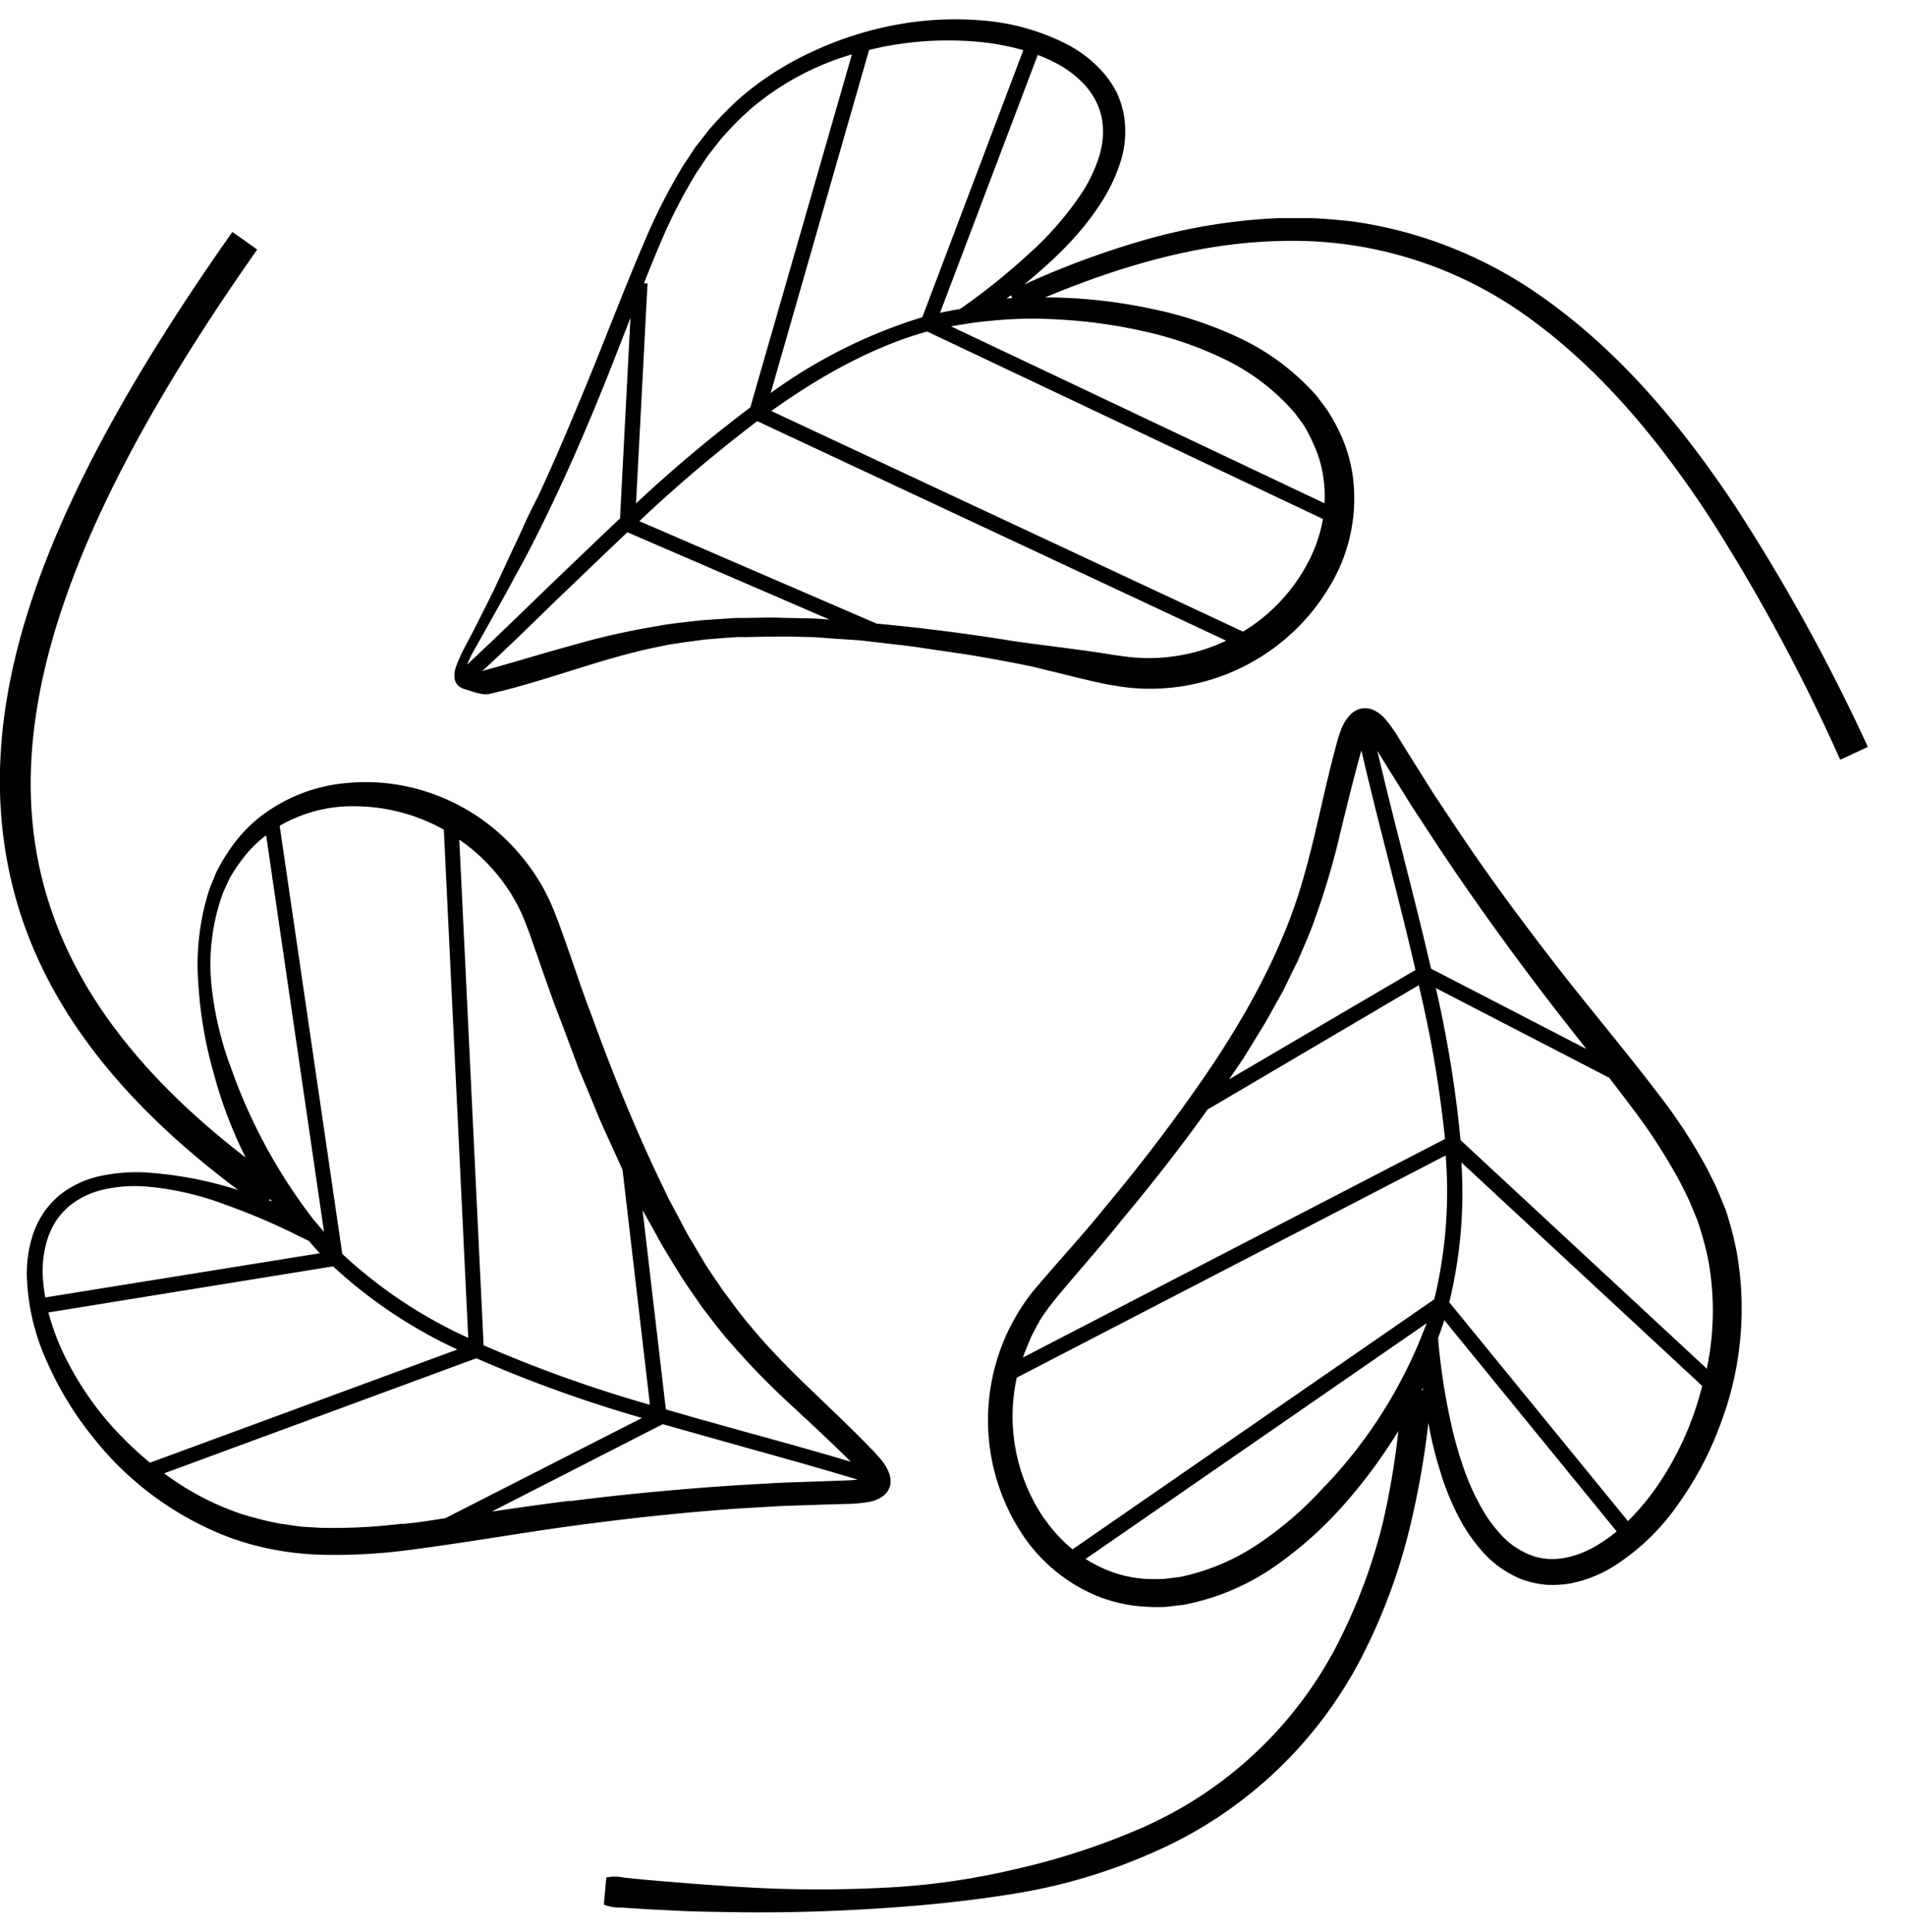
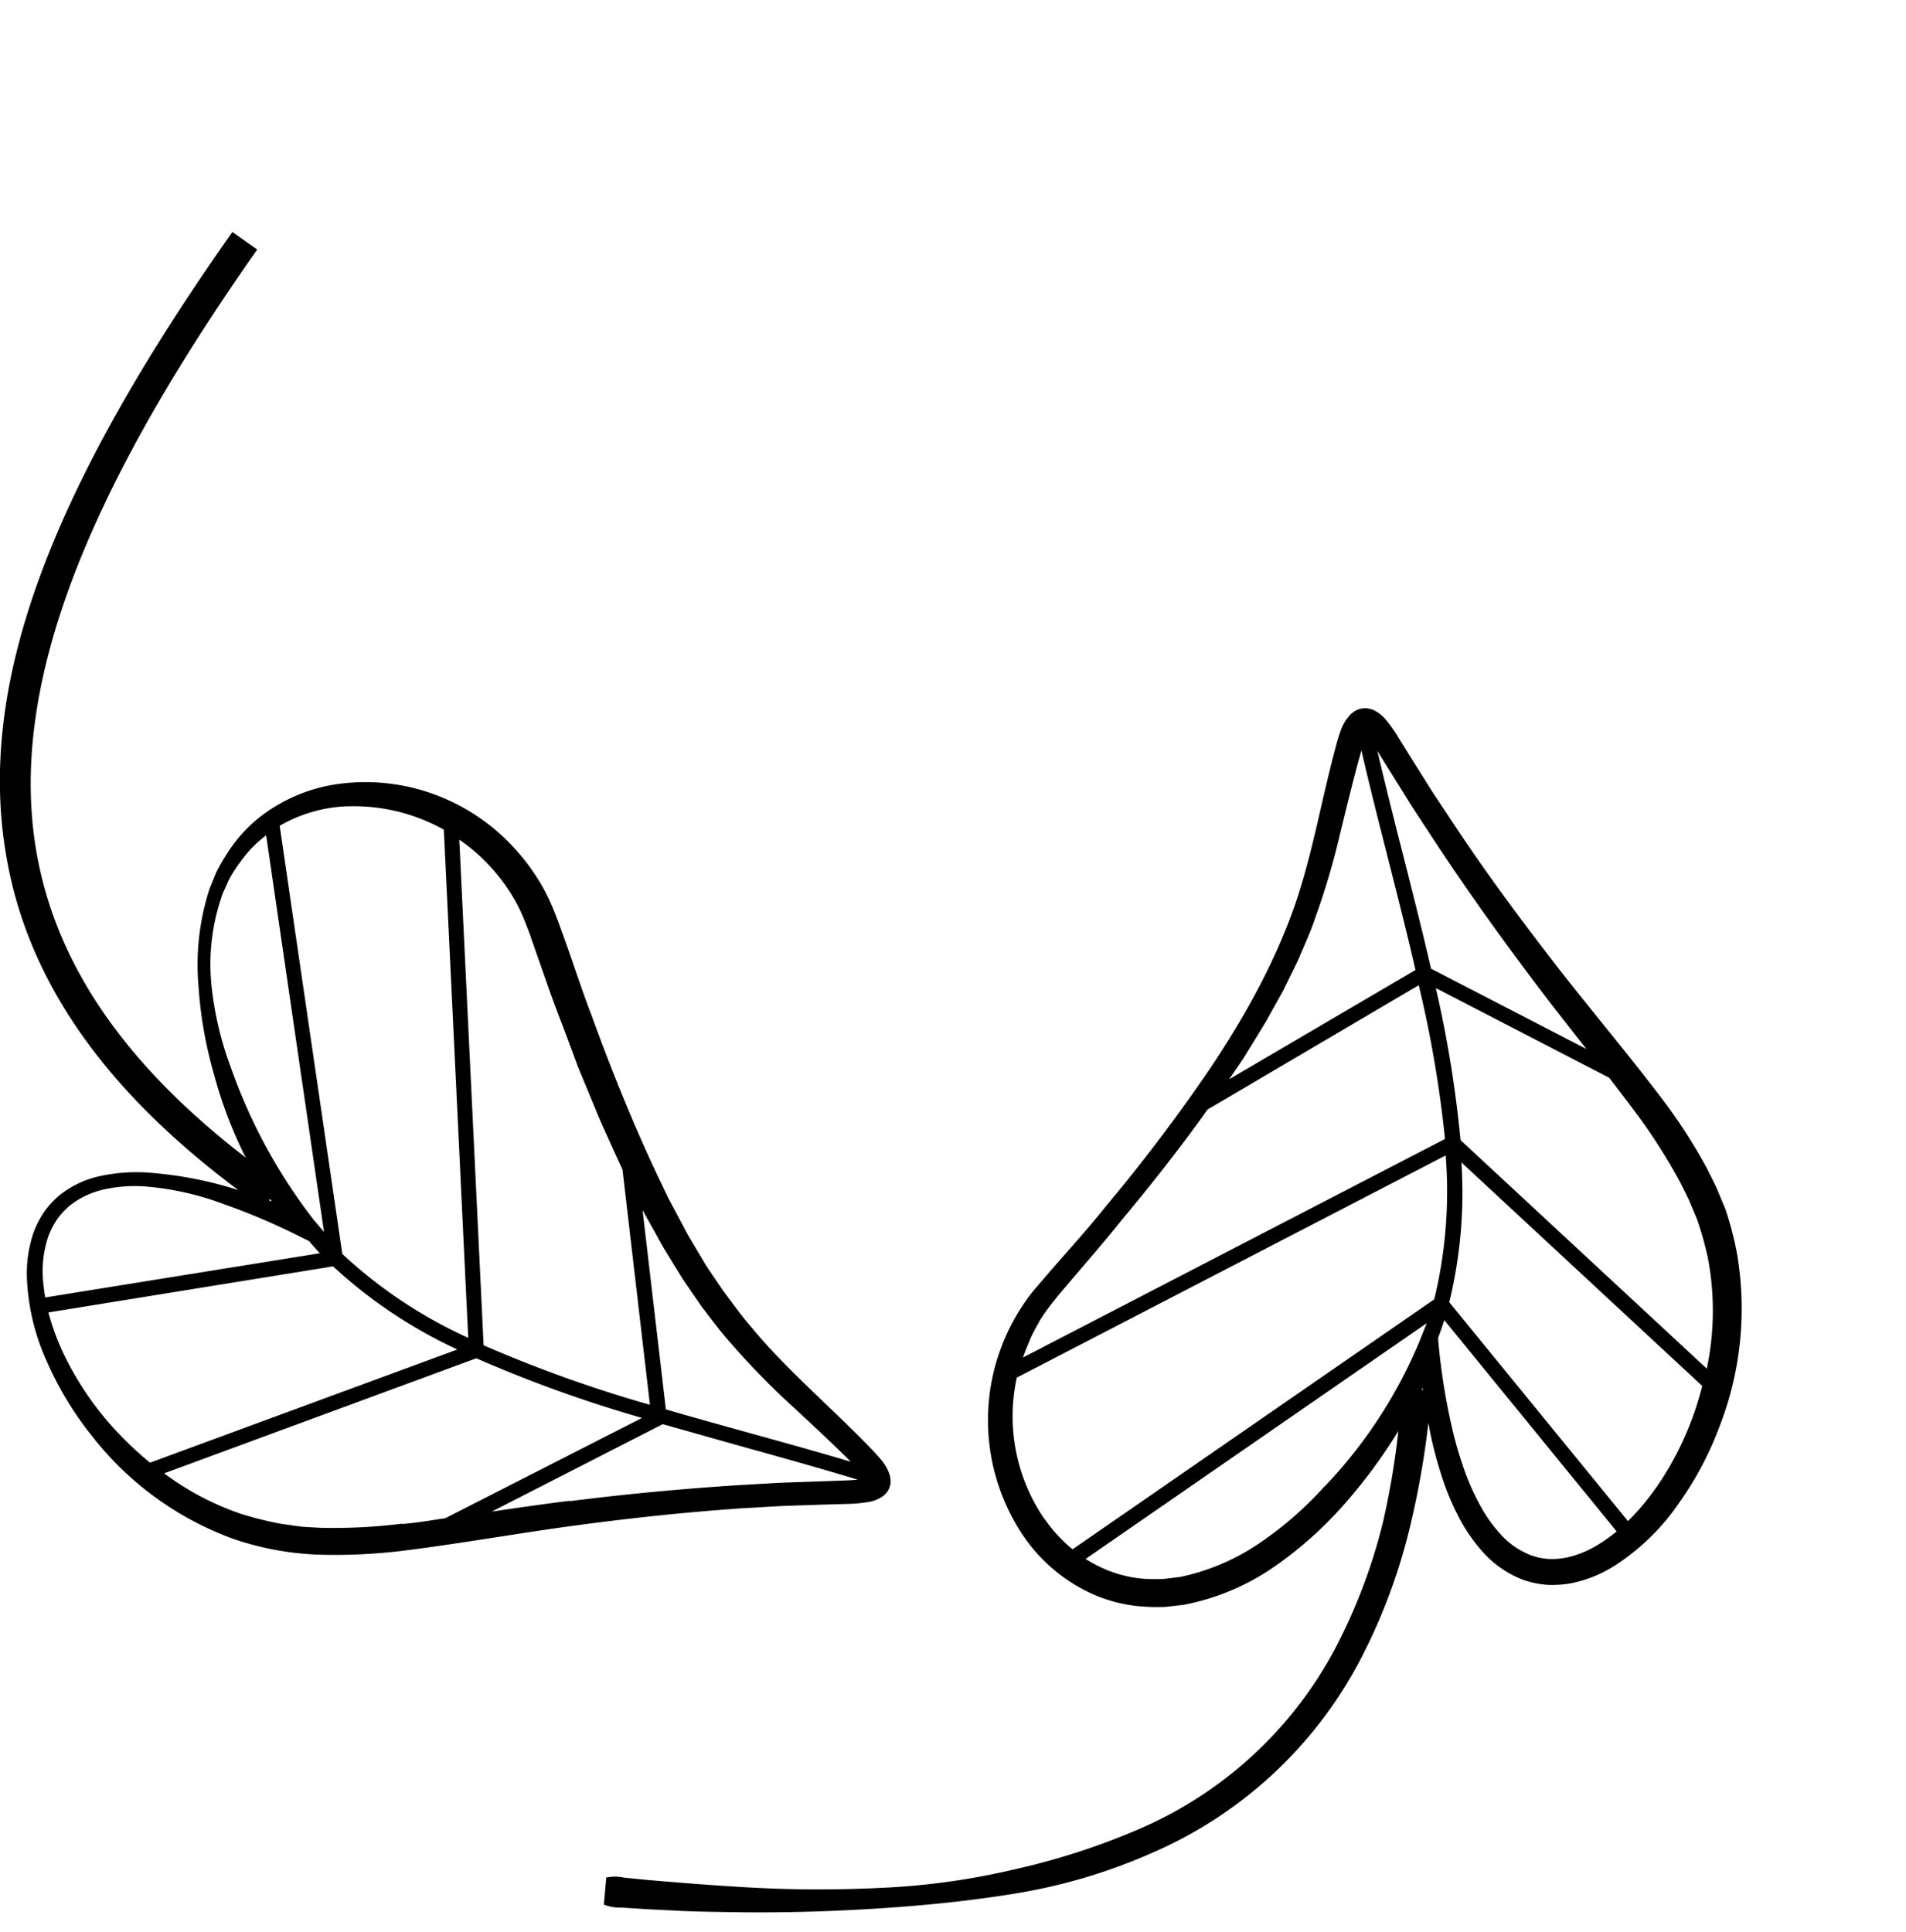
<svg xmlns="http://www.w3.org/2000/svg" viewBox="0 0 245.34 248.63">
-   <path d="M223.17,64.86c-6.64-9.92-14.44-19.37-24.37-26.43a55.79,55.79,0,0,0-16.3-8.07,54.3,54.3,0,0,0-8.92-1.92c-1.52-.14-3-.29-4.55-.36l-2.28,0c-.76,0-1.51,0-2.27,0a74.33,74.33,0,0,0-17.81,3,112,112,0,0,0-14.84,5.54c.83-.68,1.65-1.37,2.45-2.09a47.48,47.48,0,0,0,4-3.94,33.67,33.67,0,0,0,3.44-4.48,21.8,21.8,0,0,0,2.5-5.24,13,13,0,0,0,.46-6,12.18,12.18,0,0,0-.95-3A13.89,13.89,0,0,0,142,9.33a16.17,16.17,0,0,0-4.68-3.64,28.84,28.84,0,0,0-10.94-3.06,41.52,41.52,0,0,0-11.19.59,44.35,44.35,0,0,0-10.6,3.42,39.32,39.32,0,0,0-9.37,6,46,46,0,0,0-3.91,4l-1.72,2.2c-.55.75-1,1.54-1.55,2.31A73.84,73.84,0,0,0,83,31c-2.89,6.71-5.41,13.5-8.21,20.18-1.38,3.34-2.79,6.67-4.29,10l-1.12,2.47L68.19,66c-.78,1.63-1.49,3.3-2.28,4.92l-2.29,4.92c-.79,1.63-1.62,3.24-2.43,4.86s-1.75,3.13-2.45,5a3.58,3.58,0,0,0-.23,1.63,2.71,2.71,0,0,0,.16.51,1.94,1.94,0,0,0,.35.45,2.41,2.41,0,0,0,.91.45c1.1.32,2.22.81,3.19.55,7.55-1.74,14.6-4.68,21.94-6.1,1.83-.4,3.7-.59,5.55-.86l2.8-.23,1.41-.1,1.41,0,2.82-.06c.94,0,1.89,0,2.83,0l2.83.07,2.83.2,2.82.19c1,.08,1.89.21,2.83.31,1.88.24,3.76.4,5.64.71l5.63.82c1.87.32,3.74.64,5.61,1,.93.17,1.86.37,2.79.56l2.77.67c1.85.45,3.69.93,5.55,1.33.46.11.92.21,1.4.3l1.51.25a26,26,0,0,0,3.06.29,26.92,26.92,0,0,0,25-15,21.84,21.84,0,0,0,2-12.2,19.38,19.38,0,0,0-1.81-6,23.47,23.47,0,0,0-1.54-2.72l-.93-1.24-.47-.62-.52-.56a30.56,30.56,0,0,0-9.77-7,49.62,49.62,0,0,0-11.22-3.62,65.88,65.88,0,0,0-13.36-1.4c9.6-4,19.71-7,30-7.25A51.58,51.58,0,0,1,196.93,41c9.38,6.81,16.87,16,23.26,25.79a237.73,237.73,0,0,1,16.68,31l3.56-1.65A243.4,243.4,0,0,0,223.17,64.86ZM130.13,38l.16.35-.73.08Zm9.72-26.82a10.11,10.11,0,0,1,1.3,2,9.42,9.42,0,0,1,.71,2.2,10.48,10.48,0,0,1-.37,4.73,19,19,0,0,1-2.14,4.57,40.86,40.86,0,0,1-6.86,7.94,84.72,84.72,0,0,1-8.32,6.74h0l-.61.42c-.86.14-1.71.3-2.56.49L133.58,7.07A22.59,22.59,0,0,1,136,8.16,13.74,13.74,0,0,1,139.85,11.17ZM115.6,5.69a43,43,0,0,1,10.5-.29,31.31,31.31,0,0,1,5.62,1.06l-13,34.37a66.15,66.15,0,0,0-19.52,9.76L111.87,6.43C113.11,6.13,114.35,5.87,115.6,5.69ZM84.81,31.75a68,68,0,0,1,4.86-9.55c.49-.73,1-1.49,1.48-2.2l1.64-2.09a42.49,42.49,0,0,1,3.7-3.77A35.38,35.38,0,0,1,109.66,7L96.58,52.44A178.43,178.43,0,0,0,81.87,64.8l1.48-28.33-.46,0C83.52,34.87,84.15,33.31,84.81,31.75ZM62.35,81.34,65,76.59l2.61-4.8C71,65.35,74,58.67,76.76,52c1.52-3.68,2.95-7.39,4.39-11.09L79.81,66.72c-3.16,3-6.3,6-9.42,9C67,79,63.56,82.35,60.12,85.55A19.45,19.45,0,0,1,61,83.72C61.47,82.92,61.9,82.12,62.35,81.34Zm39.59-1.79c-1,0-1.93-.07-2.89-.06l-2.89.05-1.45,0-1.45.1-2.9.19c-1.92.23-3.86.39-5.76.76a94.31,94.31,0,0,0-11.29,2.57c-3.7,1-7.3,2.14-10.94,3.12a2,2,0,0,0-.34.14c3.27-3,6.54-6.22,9.73-9.31,3-2.87,6-5.77,9-8.6l26,11.23-1.92-.13Zm50.56,4.69a23,23,0,0,1-5.24.46,25.9,25.9,0,0,1-2.63-.22l-1.31-.18-1.41-.23c-3.79-.57-7.59-1-11.39-1.54q-8.79-1.44-17.68-2.26L82.29,67.08A185.19,185.19,0,0,1,97.48,54.21l60.35,28.25A22.43,22.43,0,0,1,152.5,84.24ZM160,81.3,99.28,52.9c6.52-4.65,13.19-8.31,20.06-10.23L170.29,66.8a18.83,18.83,0,0,1-1.67,5.1A22.76,22.76,0,0,1,160,81.3ZM147.23,42.64a47,47,0,0,1,10.42,3.61,28.07,28.07,0,0,1,8.55,6.38l.44.49.39.53.77,1.05A18.53,18.53,0,0,1,169,57a15.35,15.35,0,0,1,1.4,4.91,16.18,16.18,0,0,1,.09,2.87L122.4,42l2.69-.43c.44-.07.89-.11,1.33-.17l.56-.05v0a53.42,53.42,0,0,1,9.21-.23A66.31,66.31,0,0,1,147.23,42.64Z" />
  <path d="M100.72,193.84l5.41-.18,2.71-.08a17.94,17.94,0,0,0,3-.26,4.33,4.33,0,0,0,1.89-.8,3.41,3.41,0,0,0,.54-.59,2.7,2.7,0,0,0,.34-.83,2.83,2.83,0,0,0,0-.81,3.07,3.07,0,0,0-.15-.63,5.91,5.91,0,0,0-.92-1.62c-.33-.41-.67-.78-1-1.14-5.32-5.6-11.23-10.47-15.94-16.21-1.23-1.4-2.29-2.94-3.42-4.42L91.63,164l-.78-1.17-.71-1.2-1.44-2.41c-.47-.81-.88-1.66-1.33-2.48l-1.32-2.48-1.22-2.55c-3.24-6.8-6.07-13.83-8.66-20.95-1.36-3.54-2.5-7.16-3.81-10.73l-.48-1.34-.56-1.43a28.28,28.28,0,0,0-1.3-2.79,27.14,27.14,0,0,0-3.54-5,26.13,26.13,0,0,0-10-7,25.68,25.68,0,0,0-12-1.67,21.2,21.2,0,0,0-11.18,4.48,18.73,18.73,0,0,0-4,4.48,23.08,23.08,0,0,0-1.5,2.6l-.56,1.39-.28.69-.22.71a31.72,31.72,0,0,0-1.2,11.64,53.62,53.62,0,0,0,2,11.47A56.1,56.1,0,0,0,31.63,149C16.05,137,7.21,124.11,4.7,109.7c-3.55-20.38,5.48-45,28.41-77.58l-3.2-2.26C6,63.77-3,88.61.84,110.38c2.77,15.86,12.54,29.89,29.83,42.8a49.78,49.78,0,0,0-12.1-2.28,22.57,22.57,0,0,0-5.66.47,12.62,12.62,0,0,0-5.26,2.48,11.36,11.36,0,0,0-2,2.19,12.86,12.86,0,0,0-1.34,2.64,16.29,16.29,0,0,0-.85,5.72,28.76,28.76,0,0,0,2.62,10.95,42.67,42.67,0,0,0,5.82,9.56,40.72,40.72,0,0,0,18.06,13.14,37.94,37.94,0,0,0,11.14,2.06,72.13,72.13,0,0,0,11.13-.55c7.28-.92,14.4-2.2,21.56-3.17s14.34-1.74,21.54-2.24ZM84.2,158.42c.47.84.91,1.7,1.42,2.53l1.52,2.48.77,1.24.82,1.21,1.66,2.4c1.2,1.54,2.34,3.12,3.65,4.57a97.94,97.94,0,0,0,8.11,8.3c2.51,2.33,5,4.64,7.37,7-4.3-1.28-8.7-2.5-13-3.69-3.6-1-7.22-2-10.81-3.05l-3-25.65.06.11ZM63.52,112a23,23,0,0,1,3,4.32,23.53,23.53,0,0,1,1.09,2.4l.48,1.23.47,1.35,1.9,5.42c.63,1.81,1.3,3.6,2,5.39l2,5.37,2.21,5.32c.7,1.78,1.55,3.52,2.33,5.28l1.13,2.48,3.53,30.26a171,171,0,0,1-21.41-7.66l-3.13-65.08A23,23,0,0,1,63.52,112Zm-18.79-8.21a23.72,23.72,0,0,1,12.4,3l3.14,65.41a60.35,60.35,0,0,1-16.21-10.8L36,106.29h0A18.71,18.71,0,0,1,44.73,103.78ZM27.2,126.59a26.9,26.9,0,0,1,1.25-10.94l.22-.65.28-.62.56-1.24A20.56,20.56,0,0,1,31,110.85a15.38,15.38,0,0,1,3.26-3.33l7.45,51.05L40.37,157a70.11,70.11,0,0,1-10.62-19.5A42.84,42.84,0,0,1,27.2,126.59Zm7.57,27.73c.07.11.16.21.23.32l-.36-.13Zm-28.61,5a10.53,10.53,0,0,1,1.08-2.21,9.44,9.44,0,0,1,1.62-1.83,10.85,10.85,0,0,1,4.47-2.17,18.48,18.48,0,0,1,5.16-.41A37.25,37.25,0,0,1,28.84,155a83.55,83.55,0,0,1,9.85,4.21l1.09.53c.45.54.92,1.06,1.39,1.57L5.83,167a22,22,0,0,1-.32-2.68A13.75,13.75,0,0,1,6.16,159.34ZM14,183.12a40.25,40.25,0,0,1-5.77-8.78,31.16,31.16,0,0,1-2-5.41L42.87,163a61.92,61.92,0,0,0,16,10.7L19.31,188.27A45,45,0,0,1,14,183.12Zm37.77,13a71.3,71.3,0,0,1-10.59.53c-.86-.06-1.74-.08-2.6-.17l-2.57-.37a45.1,45.1,0,0,1-5-1.26,35.6,35.6,0,0,1-9.88-5.21l40.18-14.81a170.49,170.49,0,0,0,21.33,7.68l-25.31,12.9C55.5,195.7,53.65,196,51.81,196.16Zm21.54-2.94c-3.35.41-6.69.9-10,1.38l22-11.25c3.53,1,7.09,2,10.64,3,4.78,1.33,9.69,2.7,14.45,4.14-.53.06-1.1.09-1.7.11l-2.73.1-5.46.19-5.46.31C87.85,191.63,80.58,192.3,73.35,193.22Z" />
  <path d="M222.1,155.64,221,153c-.39-.87-.84-1.7-1.25-2.55a68.89,68.89,0,0,0-6.09-9.38c-4.45-5.85-9.13-11.36-13.55-17.07s-8.71-11.51-12.71-17.52l-3-4.52-2.88-4.59-1.43-2.3a18.62,18.62,0,0,0-1.73-2.46,4.39,4.39,0,0,0-1.69-1.27,3.15,3.15,0,0,0-.82-.18,2.61,2.61,0,0,0-.94.13,2.52,2.52,0,0,0-.75.4,2.44,2.44,0,0,0-.49.46,5.66,5.66,0,0,0-1,1.64c-.2.5-.35,1-.49,1.46-2.08,7.45-3.24,15-5.77,22s-6.22,13.62-10.39,19.9a223.76,223.76,0,0,1-13.69,18.14c-2.39,3-4.94,5.77-7.42,8.65l-.93,1.08-1,1.17a26.66,26.66,0,0,0-1.47,31.18,21.37,21.37,0,0,0,9.36,7.91,19.3,19.3,0,0,0,6.07,1.49,25,25,0,0,0,3.12.06l1.54-.18.77-.09.76-.16a30.36,30.36,0,0,0,11.05-4.85,49.64,49.64,0,0,0,8.82-7.89,67.86,67.86,0,0,0,7-9.47A103.8,103.8,0,0,1,178,196a72,72,0,0,1-6.12,16.16,51.65,51.65,0,0,1-24.65,23,90.2,90.2,0,0,1-16.49,5.42A92.3,92.3,0,0,1,113.3,243a162,162,0,0,1-17.63-.1c-2.94-.18-5.87-.38-8.81-.63-1.47-.12-2.93-.23-4.4-.38l-2.2-.22a5.2,5.2,0,0,0-2.22,0l-.31,3.48a5.45,5.45,0,0,0,2.21.38l2.23.14c1.48.11,3,.16,4.46.24,3,.17,6,.18,8.94.23,6,.06,11.93-.13,17.89-.52s11.92-1,17.84-2a72.17,72.17,0,0,0,17.32-5.27A54.79,54.79,0,0,0,175,213.82a74.61,74.61,0,0,0,6.42-17,110.13,110.13,0,0,0,2.44-13.68l.21,1.14a51.85,51.85,0,0,0,1.41,5.41,33,33,0,0,0,2.13,5.27,21.79,21.79,0,0,0,3.29,4.84,13.39,13.39,0,0,0,5,3.49,12.28,12.28,0,0,0,3.11.69,13.62,13.62,0,0,0,3.13-.17,16.67,16.67,0,0,0,5.62-2.23,29.22,29.22,0,0,0,8.28-8,43.11,43.11,0,0,0,5.31-10,41.84,41.84,0,0,0,2.2-22.42A44,44,0,0,0,222.1,155.64Zm-5.79-3.39c.38.77.79,1.54,1.14,2.33l1,2.39a43.37,43.37,0,0,1,1.39,4.95,36.37,36.37,0,0,1-.14,14.25L188,146.75a150.65,150.65,0,0,0-3.18-19.57l22.31,11.54c1.19,1.54,2.37,3.08,3.53,4.64A73.47,73.47,0,0,1,216.31,152.25ZM178.8,99.08l2.89,4.64,3,4.58c4,6.07,8.23,12,12.64,17.86,2.25,3,4.57,5.93,6.87,8.86l-20-10.34c-1.1-4.78-2.33-9.64-3.58-14.57-1.13-4.42-2.28-9-3.33-13.47l.07.12ZM160,136.3l1.52-2.46c.5-.82,1-1.63,1.5-2.47l1.41-2.53.71-1.27.64-1.31,1.28-2.61c.75-1.79,1.58-3.55,2.2-5.4a96.68,96.68,0,0,0,3.28-11.12c.87-3.55,1.72-7.07,2.7-10.54,1.08,4.69,2.28,9.41,3.45,14,1.22,4.81,2.43,9.58,3.51,14.26l-24,14.08.18-.25Zm-26.25,33.82a24.22,24.22,0,0,1,1.54-2.21l.85-1.07.92-1.09c2.46-2.92,5-5.78,7.38-8.78,3.83-4.58,7.53-9.29,11-14.16l27.18-16A149.76,149.76,0,0,1,186,146.6l-54.32,28.13c.24-.76.57-1.49.87-2.23S133.32,170.9,133.78,170.12Zm.66,25.35a23.32,23.32,0,0,1-3.53-18.15l55.21-28.6a59.06,59.06,0,0,1-1.47,18.52l-46.56,32.18A18.8,18.8,0,0,1,134.44,195.47Zm36.11-4.18a45.94,45.94,0,0,1-8.26,7.24,28.5,28.5,0,0,1-9.73,4.31l-.64.14-.65.08-1.3.16a22.19,22.19,0,0,1-2.58,0,15.83,15.83,0,0,1-5-1.19,17.65,17.65,0,0,1-2.62-1.37l43.91-30.35-1,2.5A61.17,61.17,0,0,1,170.55,191.29ZM183,178.91l.14-.3c0,.11,0,.21,0,.32Zm23,19.73c-2.76,1.77-6,2.63-8.89,1.56a10.19,10.19,0,0,1-3.85-2.6,18.79,18.79,0,0,1-2.87-4.08,31.08,31.08,0,0,1-2.06-4.76,48.59,48.59,0,0,1-1.45-5.09,82.39,82.39,0,0,1-1.7-10.56h0l-.07-.89c.29-.76.55-1.52.8-2.3l22.19,27.2A22,22,0,0,1,206,198.64Zm7.16-7.14a31.05,31.05,0,0,1-3.61,4.29l-23-28.17a59.46,59.46,0,0,0,1.56-18l31,28.77c-.34,1.33-.73,2.64-1.2,3.93A39.81,39.81,0,0,1,213.17,191.5Z" />
</svg>